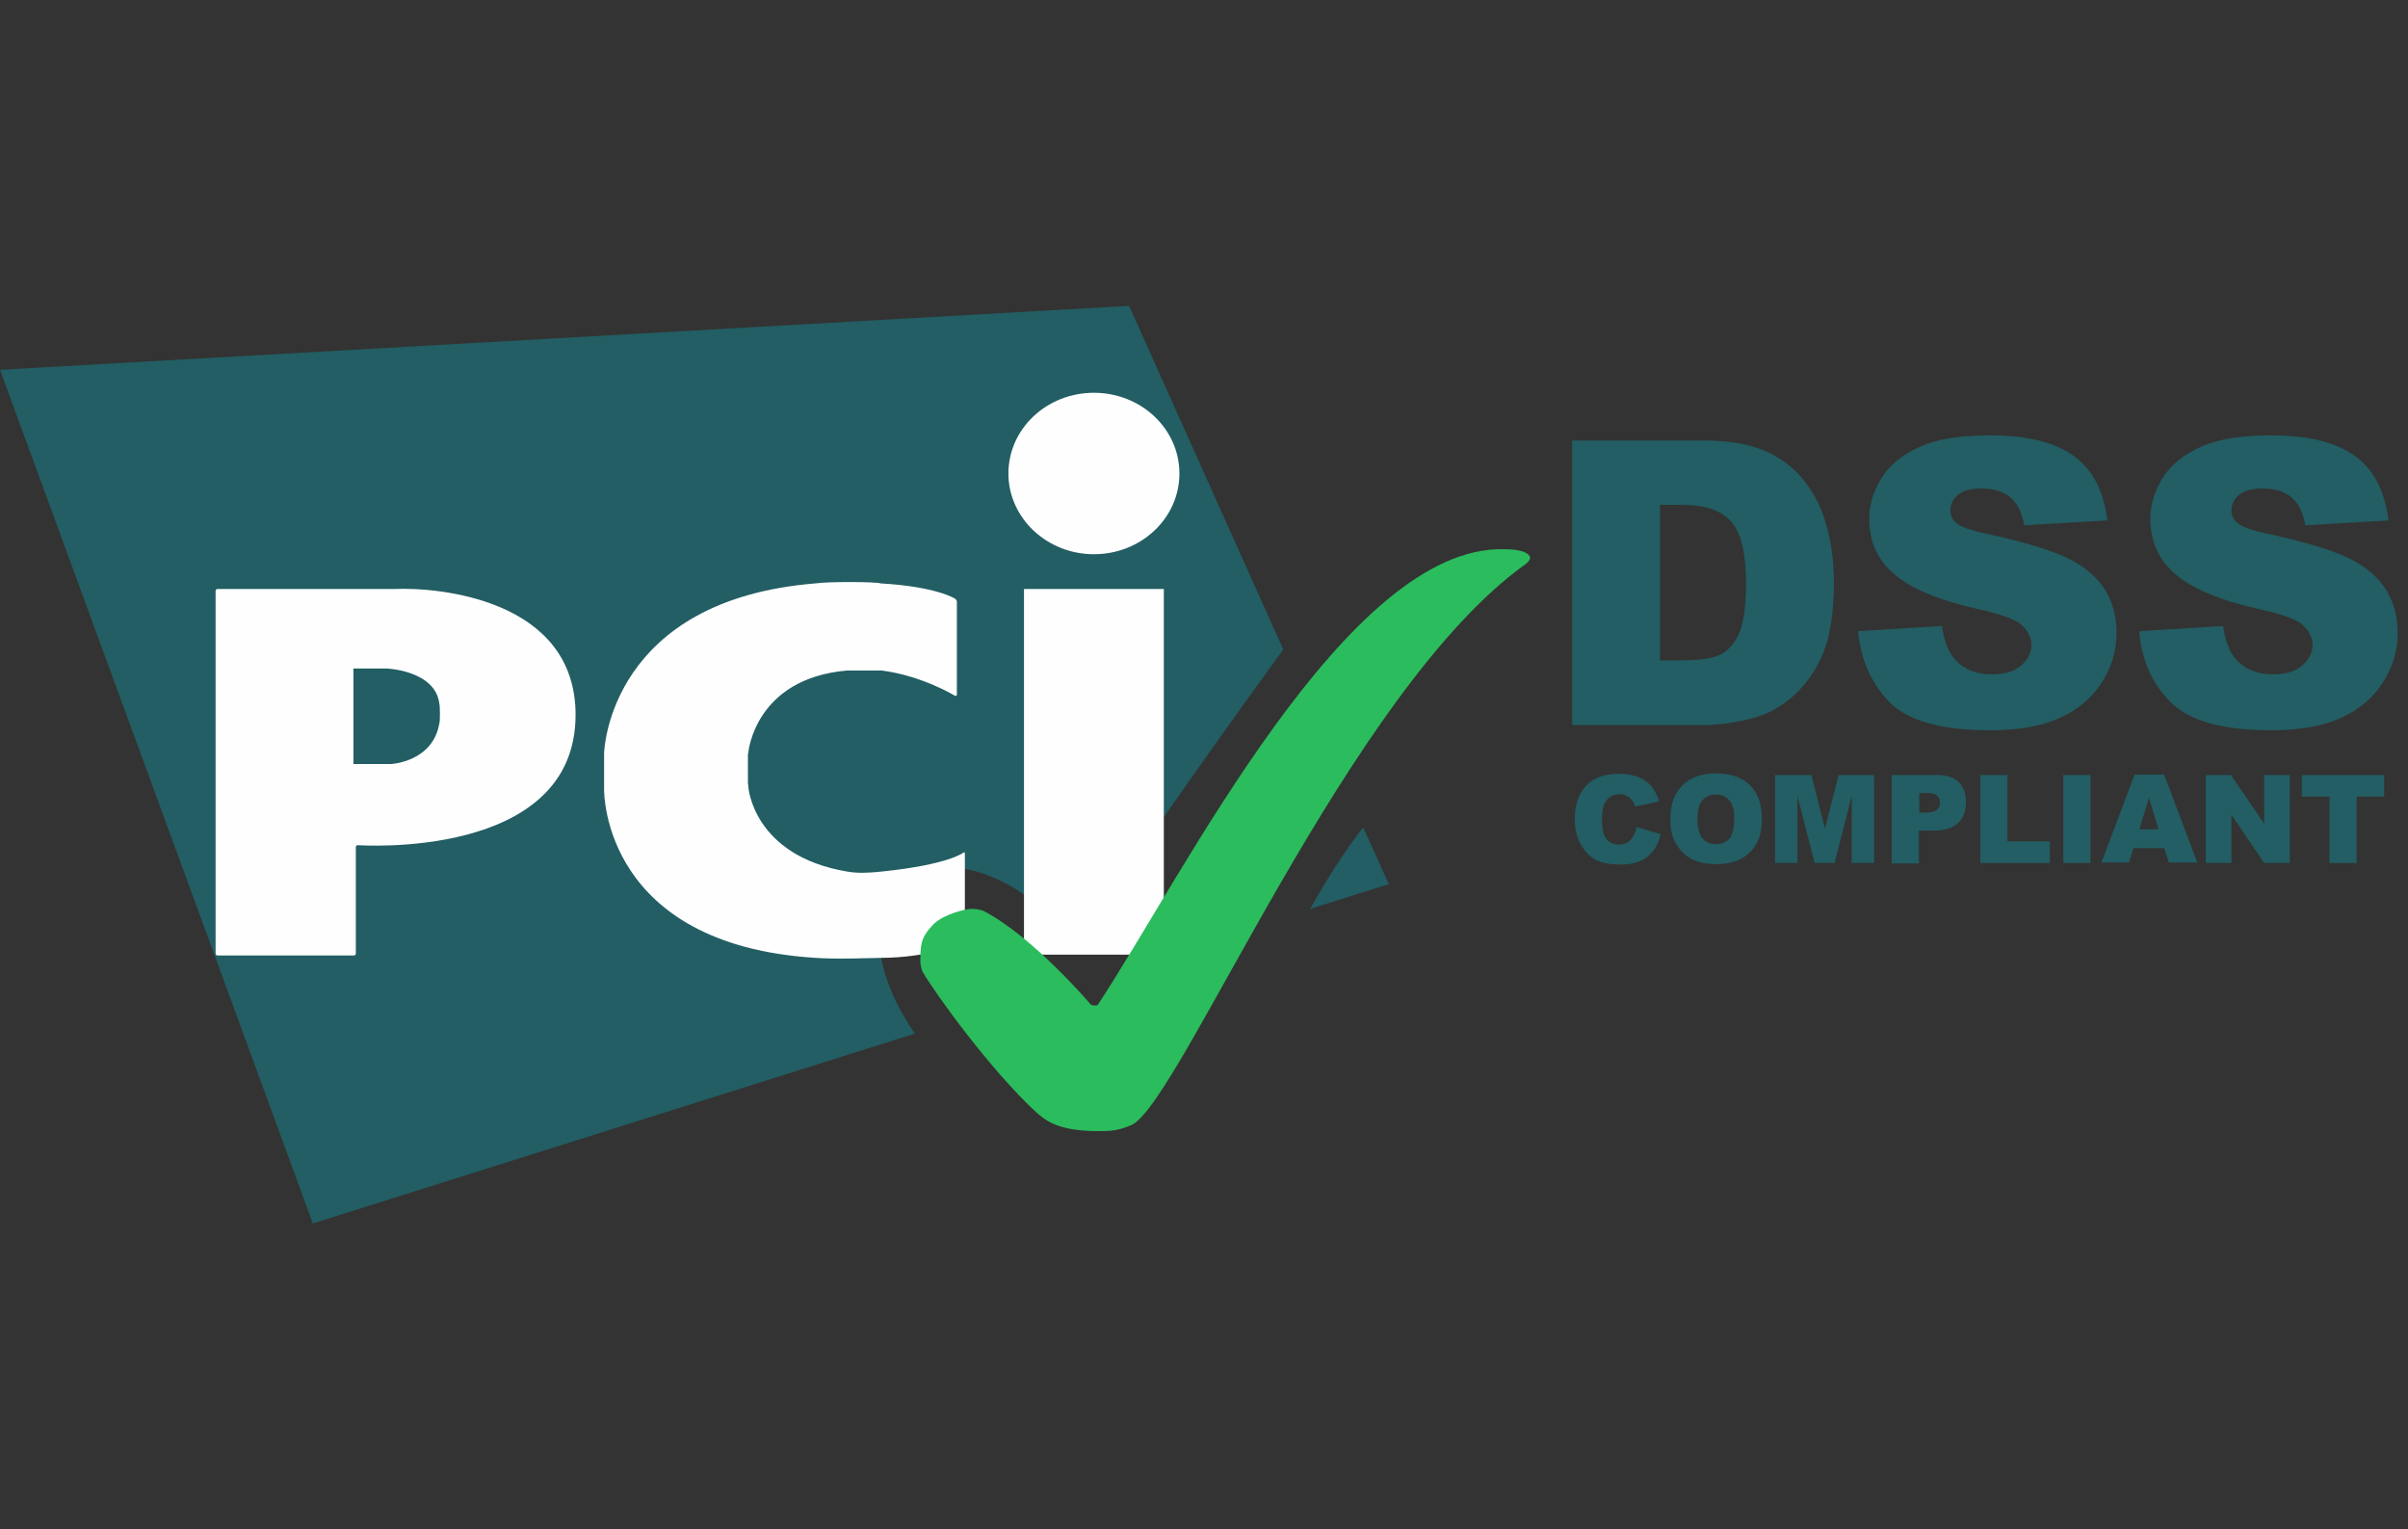
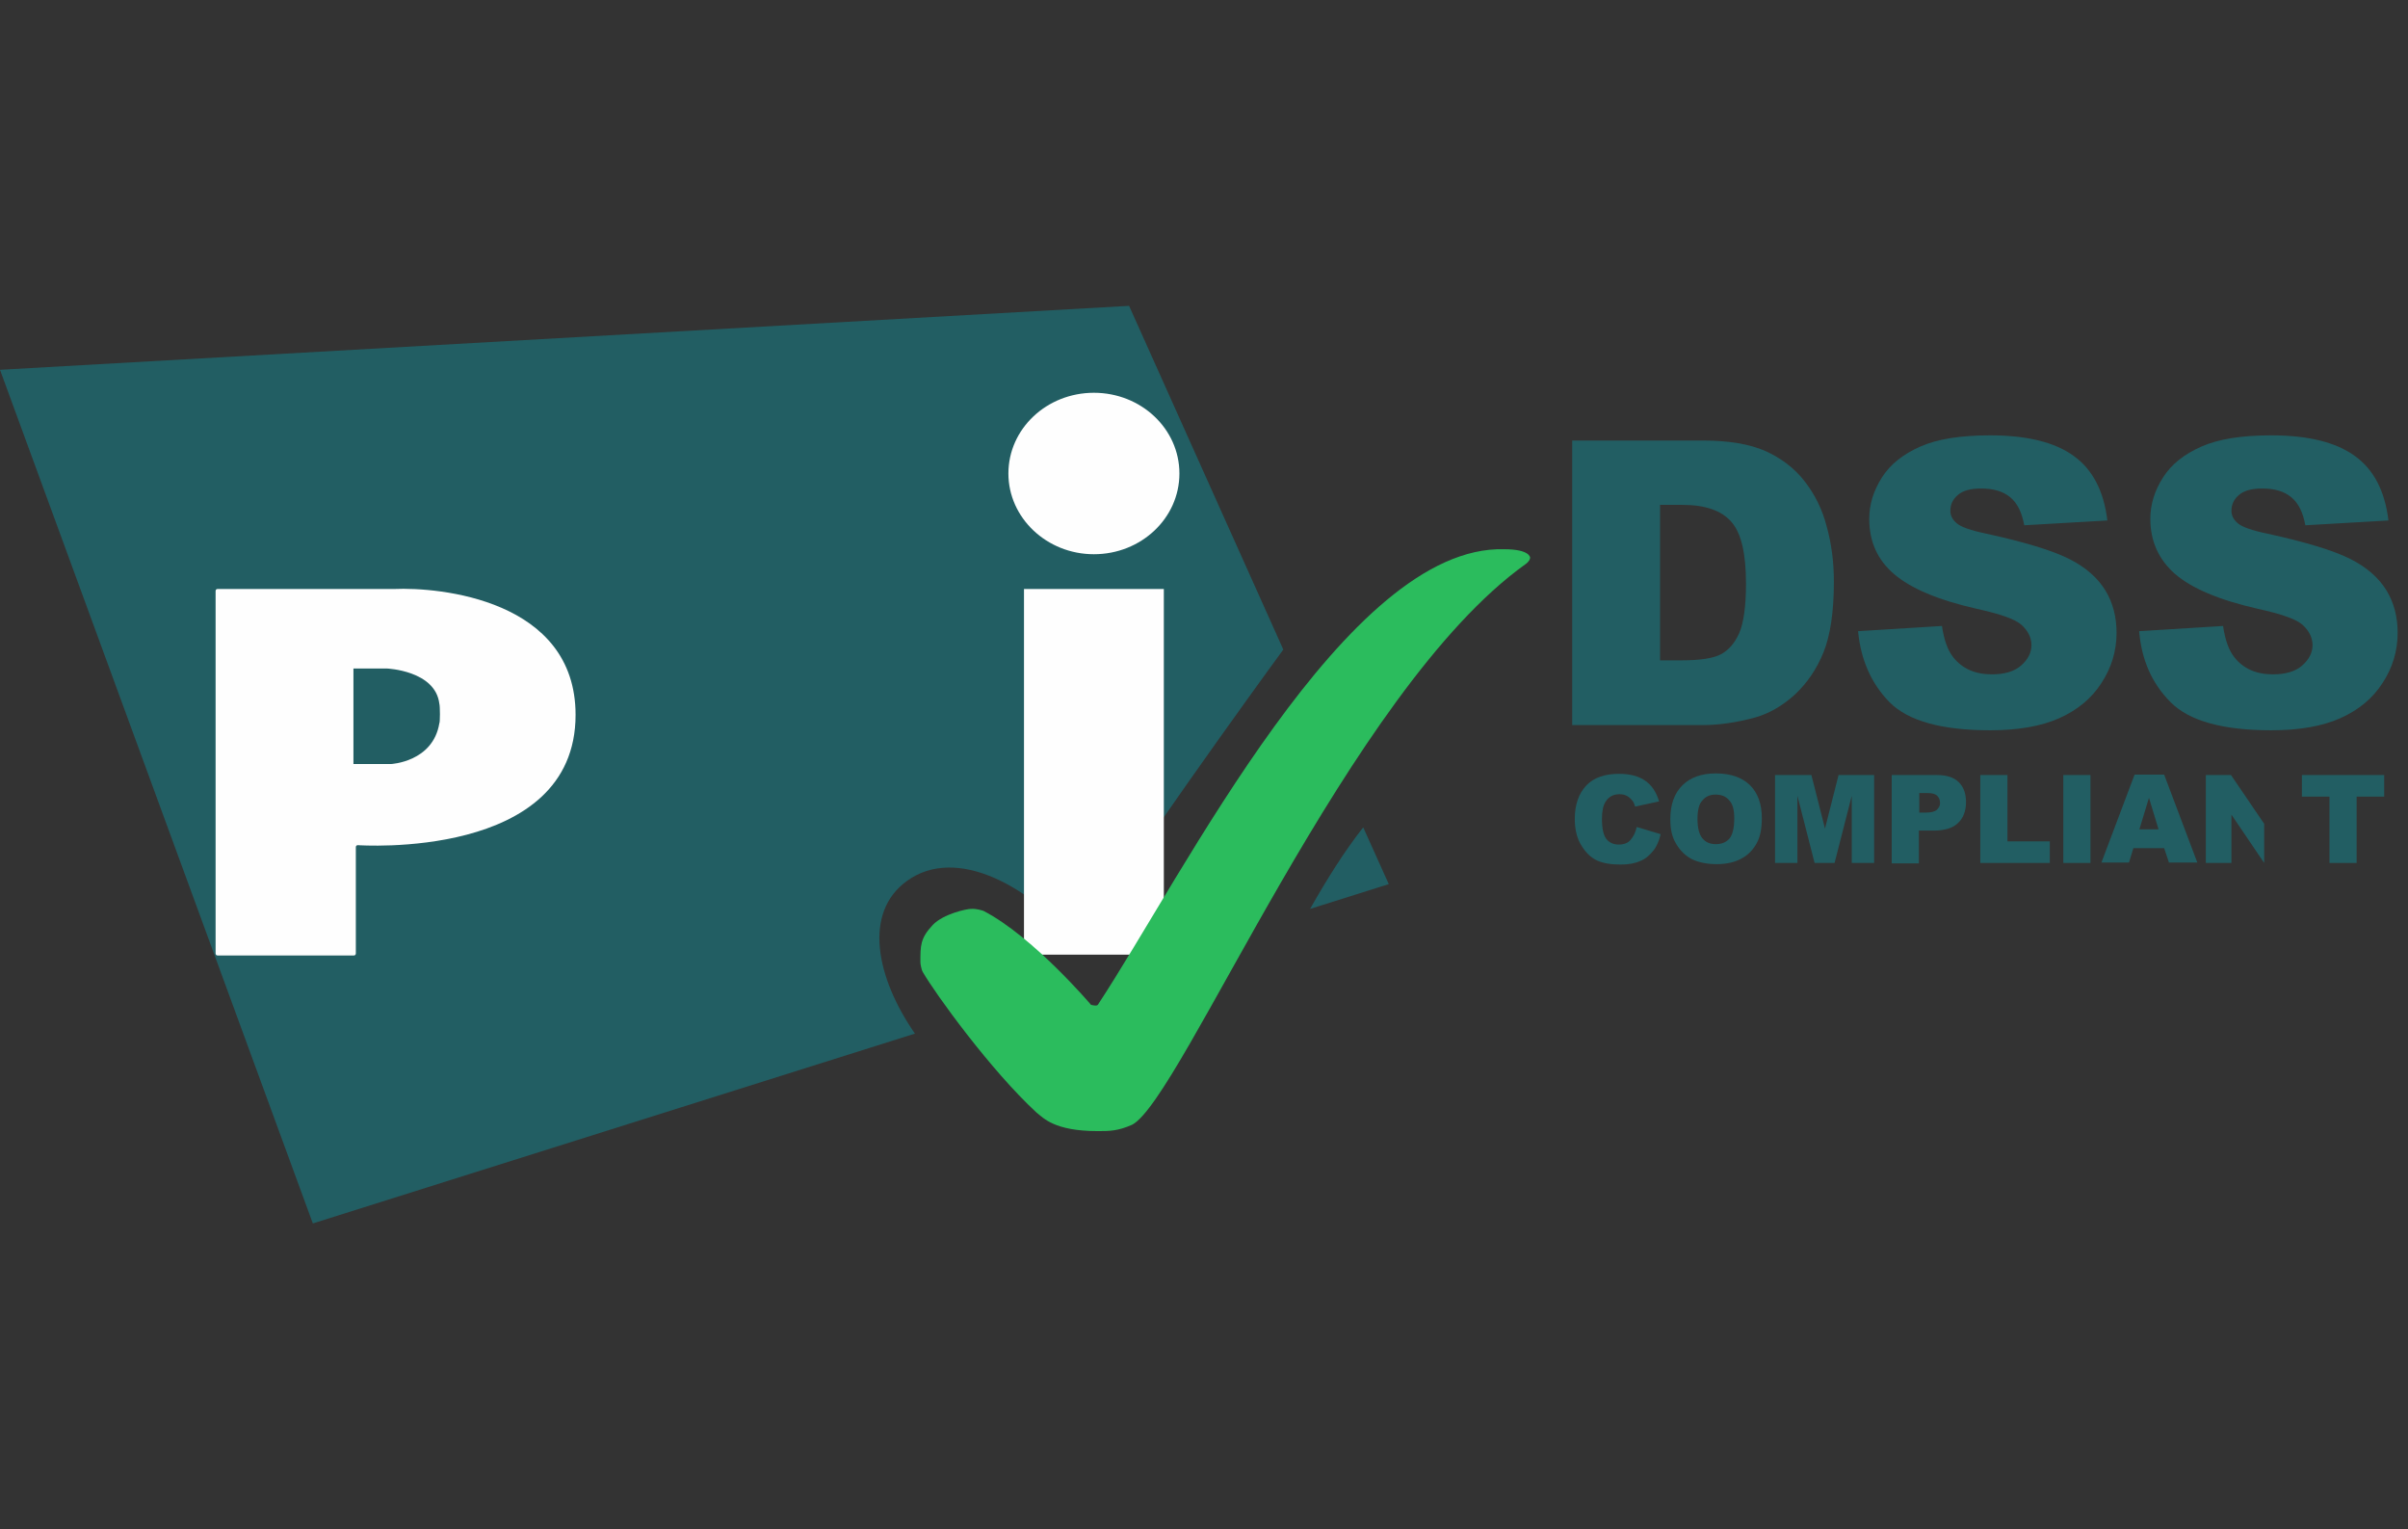
<svg xmlns="http://www.w3.org/2000/svg" width="189" height="120" viewBox="0 0 189 120" fill="none">
  <rect x="0" y="0" width="189" height="120" fill="#333333" stroke="none" />
  <path d="M128.462 64.891L130.344 65.456C130.218 65.989 130.03 66.428 129.748 66.773C129.466 67.118 129.152 67.4 128.744 67.557C128.337 67.745 127.835 67.839 127.208 67.839C126.455 67.839 125.859 67.745 125.358 67.526C124.887 67.306 124.48 66.93 124.135 66.365C123.79 65.832 123.602 65.111 123.602 64.264C123.602 63.135 123.915 62.257 124.511 61.63C125.107 61.003 125.985 60.721 127.082 60.721C127.96 60.721 128.619 60.909 129.121 61.254C129.622 61.599 129.999 62.132 130.218 62.885L128.337 63.292C128.274 63.073 128.211 62.916 128.117 62.822C127.992 62.665 127.866 62.539 127.678 62.445C127.49 62.351 127.302 62.32 127.114 62.32C126.643 62.32 126.267 62.508 126.016 62.916C125.828 63.198 125.734 63.668 125.734 64.264C125.734 65.017 125.859 65.55 126.079 65.832C126.298 66.114 126.643 66.271 127.051 66.271C127.459 66.271 127.772 66.146 127.96 65.926C128.211 65.644 128.368 65.331 128.462 64.891Z" fill="#225E63" />
  <path d="M131.102 64.263C131.102 63.135 131.415 62.256 132.042 61.629C132.67 61.002 133.548 60.688 134.676 60.688C135.837 60.688 136.715 61.002 137.342 61.598C137.969 62.225 138.283 63.072 138.283 64.201C138.283 65.016 138.157 65.674 137.875 66.176C137.593 66.678 137.217 67.086 136.683 67.368C136.182 67.65 135.523 67.807 134.771 67.807C133.987 67.807 133.359 67.681 132.826 67.431C132.325 67.18 131.917 66.803 131.572 66.239C131.227 65.674 131.102 65.079 131.102 64.263ZM133.234 64.263C133.234 64.953 133.359 65.455 133.61 65.769C133.861 66.082 134.206 66.239 134.676 66.239C135.147 66.239 135.492 66.082 135.743 65.8C135.994 65.486 136.119 64.953 136.119 64.201C136.119 63.542 135.994 63.072 135.711 62.789C135.46 62.476 135.084 62.35 134.645 62.35C134.206 62.35 133.861 62.507 133.61 62.821C133.359 63.072 133.234 63.574 133.234 64.263Z" fill="#225E63" />
  <path d="M139.383 60.815H142.174L143.24 65.017L144.306 60.815H147.097V67.714H145.341V62.446L143.993 67.714H142.425L141.076 62.446V67.714H139.32V60.815H139.383Z" fill="#225E63" />
  <path d="M148.477 60.815H152.02C152.804 60.815 153.369 61.004 153.745 61.38C154.121 61.756 154.309 62.258 154.309 62.948C154.309 63.638 154.09 64.202 153.682 64.579C153.274 64.986 152.616 65.174 151.769 65.174H150.609V67.746H148.477V60.815ZM150.609 63.763H151.142C151.55 63.763 151.832 63.7 152.02 63.544C152.177 63.387 152.271 63.23 152.271 63.011C152.271 62.791 152.208 62.603 152.051 62.446C151.895 62.289 151.644 62.227 151.236 62.227H150.64V63.763H150.609Z" fill="#225E63" />
  <path d="M155.43 60.815H157.562V66.021H160.886V67.714H155.43V60.815Z" fill="#225E63" />
  <path d="M161.945 60.815H164.078V67.714H161.945V60.815Z" fill="#225E63" />
  <path d="M169.861 66.553H167.446L167.101 67.682H164.938L167.54 60.783H169.861L172.464 67.682H170.237L169.861 66.553ZM169.422 65.079L168.669 62.602L167.917 65.079H169.422Z" fill="#225E63" />
-   <path d="M173.133 60.815H175.108L177.711 64.641V60.815H179.718V67.714H177.711L175.14 63.92V67.714H173.133V60.815Z" fill="#225E63" />
+   <path d="M173.133 60.815H175.108L177.711 64.641V60.815V67.714H177.711L175.14 63.92V67.714H173.133V60.815Z" fill="#225E63" />
  <path d="M180.641 60.815H187.132V62.509H184.968V67.714H182.836V62.509H180.672V60.815H180.641Z" fill="#225E63" />
  <path d="M102.826 71.321L109.004 69.376L106.997 64.923C105.523 66.773 104.049 69.157 102.826 71.321ZM100.725 50.969L88.62 24L0 29.017L24.554 96L71.812 81.105C68.801 76.777 67.704 71.634 71.185 69.125C75.073 66.303 80.937 69.564 84.669 74.174C88.275 68.153 98.404 54.136 100.725 50.969Z" fill="#225E63" />
  <path d="M85.859 43.489C89.56 43.489 92.57 40.667 92.57 37.155C92.57 33.643 89.56 30.82 85.859 30.82C82.159 30.82 79.148 33.643 79.148 37.155C79.148 40.636 82.159 43.489 85.859 43.489ZM80.371 46.218H91.347V74.911H80.371V46.218Z" fill="#FEFEFE" />
-   <path d="M74.947 54.59C75.041 54.621 75.104 54.59 75.104 54.496V47.221C75.104 47.127 75.041 47.032 74.947 46.97C74.947 46.97 73.505 46.029 69.114 45.778C68.895 45.653 65.038 45.621 64.003 45.778C48.01 47.064 47.414 58.635 47.414 59.137V61.959C47.414 62.304 47.414 74.126 64.003 75.161C65.634 75.287 68.801 75.161 69.114 75.161C72.94 75.161 75.574 74.001 75.574 74.001C75.668 73.97 75.731 73.876 75.731 73.781V66.977C75.731 66.883 75.668 66.851 75.606 66.914C75.606 66.914 74.414 67.855 69.209 68.388C67.735 68.545 67.013 68.482 66.48 68.388C59.08 67.133 58.735 61.74 58.735 61.74C58.735 61.646 58.703 61.489 58.703 61.426V59.356C58.703 59.262 58.703 59.106 58.735 59.043C58.735 59.043 59.236 53.242 66.48 52.614H69.209C72.376 53.022 74.947 54.59 74.947 54.59Z" fill="#FEFEFE" />
  <path d="M16.922 74.816C16.922 74.91 16.985 74.973 17.079 74.973H27.772C27.866 74.973 27.929 74.91 27.929 74.816V66.475C27.929 66.38 27.992 66.318 28.086 66.318C28.086 66.318 45.176 67.541 45.176 56.095C45.176 47.032 34.452 46.06 30.939 46.217C30.877 46.217 17.079 46.217 17.079 46.217C16.985 46.217 16.922 46.279 16.922 46.373V74.816ZM27.741 59.952V52.457H30.375C30.375 52.457 34.169 52.614 34.483 55.217C34.546 55.405 34.546 56.691 34.483 56.753C33.981 59.795 30.688 59.952 30.688 59.952H27.741Z" fill="#FEFEFE" />
  <path d="M86.166 88.756C87.044 88.756 87.734 88.756 88.862 88.254C92.751 86.216 105.89 54.136 119.751 44.257C119.845 44.195 119.939 44.101 120.002 44.007C120.096 43.881 120.096 43.756 120.096 43.756C120.096 43.756 120.096 43.097 118.058 43.097C105.734 42.752 92.908 68.623 86.166 78.846C86.072 78.972 85.632 78.846 85.632 78.846C85.632 78.846 81.117 73.515 77.197 71.477C77.103 71.446 76.664 71.289 76.194 71.32C75.88 71.32 74.061 71.697 73.214 72.575C72.211 73.641 72.242 74.237 72.242 75.522C72.242 75.616 72.305 76.055 72.43 76.275C73.403 77.968 77.761 83.989 81.368 87.313C81.901 87.721 82.748 88.756 86.166 88.756Z" fill="#2BBC5D" />
  <path d="M123.398 34.567H133.653C135.691 34.567 137.322 34.85 138.545 35.383C139.799 35.947 140.834 36.731 141.618 37.735C142.433 38.77 143.029 39.961 143.374 41.309C143.75 42.658 143.939 44.1 143.939 45.637C143.939 48.02 143.656 49.87 143.123 51.188C142.59 52.505 141.837 53.602 140.865 54.512C139.893 55.39 138.858 55.986 137.761 56.299C136.256 56.707 134.876 56.895 133.653 56.895H123.398V34.567ZM130.297 39.616V51.815H131.991C133.433 51.815 134.468 51.658 135.064 51.344C135.66 51.031 136.162 50.466 136.506 49.682C136.851 48.898 137.04 47.581 137.04 45.794C137.04 43.411 136.663 41.811 135.879 40.933C135.095 40.055 133.841 39.616 132.022 39.616H130.297Z" fill="#225E63" />
  <path d="M145.836 49.527L152.421 49.119C152.578 50.185 152.86 51.001 153.299 51.565C154.021 52.475 155.024 52.914 156.341 52.914C157.313 52.914 158.097 52.694 158.63 52.224C159.163 51.754 159.446 51.22 159.446 50.625C159.446 50.06 159.195 49.527 158.693 49.057C158.191 48.586 157 48.179 155.15 47.771C152.108 47.081 149.975 46.172 148.658 45.043C147.341 43.914 146.714 42.471 146.714 40.715C146.714 39.555 147.059 38.489 147.717 37.454C148.376 36.419 149.379 35.635 150.728 35.039C152.076 34.443 153.895 34.161 156.216 34.161C159.069 34.161 161.265 34.694 162.738 35.76C164.244 36.827 165.122 38.52 165.404 40.841L158.881 41.217C158.693 40.213 158.348 39.492 157.784 39.022C157.219 38.551 156.467 38.332 155.494 38.332C154.679 38.332 154.083 38.489 153.676 38.834C153.268 39.179 153.08 39.586 153.08 40.088C153.08 40.433 153.237 40.778 153.582 41.06C153.895 41.342 154.679 41.624 155.902 41.875C158.913 42.534 161.076 43.193 162.393 43.851C163.711 44.51 164.651 45.356 165.247 46.328C165.843 47.3 166.125 48.429 166.125 49.652C166.125 51.095 165.717 52.412 164.933 53.604C164.15 54.827 163.021 55.736 161.609 56.363C160.198 56.99 158.379 57.304 156.216 57.304C152.421 57.304 149.787 56.583 148.313 55.109C146.871 53.635 146.055 51.785 145.836 49.527Z" fill="#225E63" />
  <path d="M167.898 49.527L174.484 49.119C174.641 50.185 174.923 51.001 175.362 51.565C176.083 52.475 177.087 52.914 178.404 52.914C179.376 52.914 180.16 52.694 180.693 52.224C181.226 51.754 181.508 51.22 181.508 50.625C181.508 50.06 181.257 49.527 180.756 49.057C180.254 48.586 179.062 48.179 177.212 47.771C174.17 47.081 172.038 46.172 170.721 45.043C169.435 43.914 168.776 42.471 168.776 40.715C168.776 39.555 169.121 38.489 169.78 37.454C170.439 36.419 171.442 35.635 172.79 35.039C174.139 34.443 175.958 34.161 178.278 34.161C181.132 34.161 183.327 34.694 184.801 35.76C186.306 36.827 187.184 38.52 187.466 40.841L180.944 41.217C180.756 40.213 180.411 39.492 179.846 39.022C179.282 38.551 178.529 38.332 177.557 38.332C176.742 38.332 176.146 38.489 175.738 38.834C175.33 39.179 175.142 39.586 175.142 40.088C175.142 40.433 175.299 40.778 175.644 41.06C175.958 41.342 176.742 41.624 177.965 41.875C180.975 42.534 183.139 43.193 184.456 43.851C185.773 44.51 186.714 45.356 187.31 46.328C187.905 47.3 188.188 48.429 188.188 49.652C188.188 51.095 187.78 52.412 186.996 53.604C186.212 54.827 185.083 55.736 183.672 56.363C182.261 56.99 180.442 57.304 178.278 57.304C174.484 57.304 171.85 56.583 170.376 55.109C168.902 53.635 168.087 51.785 167.898 49.527Z" fill="#225E63" />
</svg>